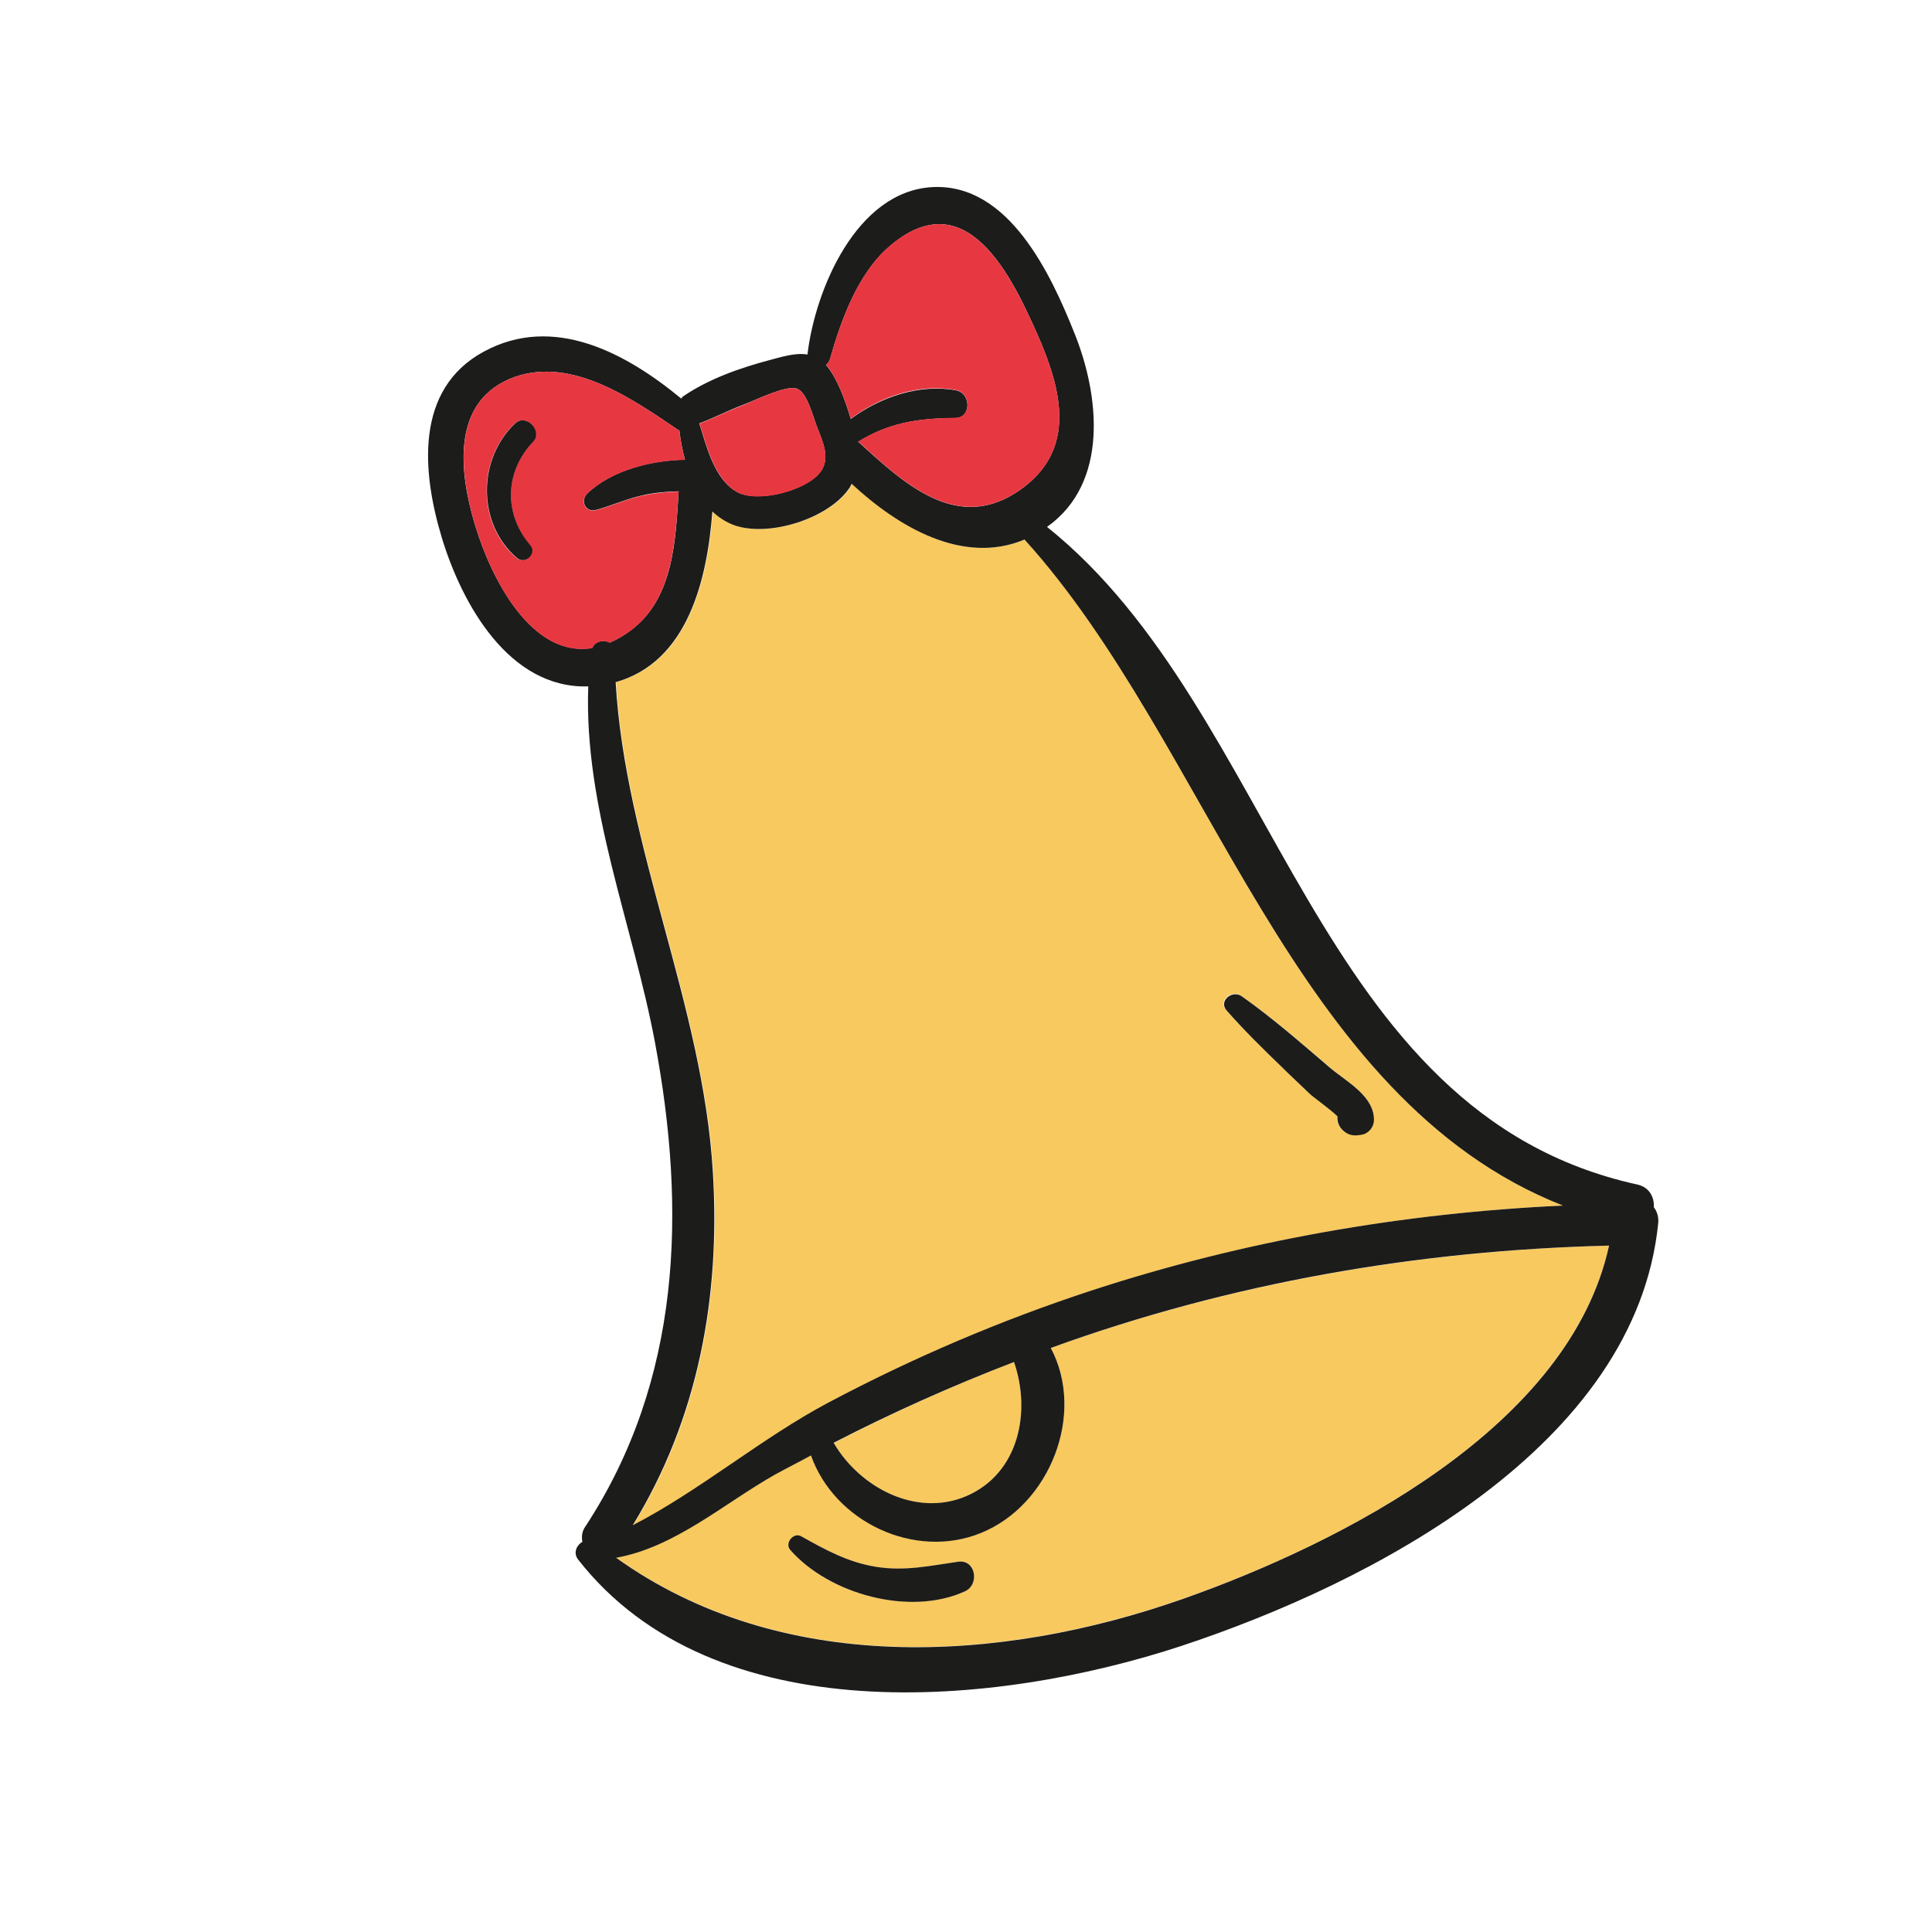
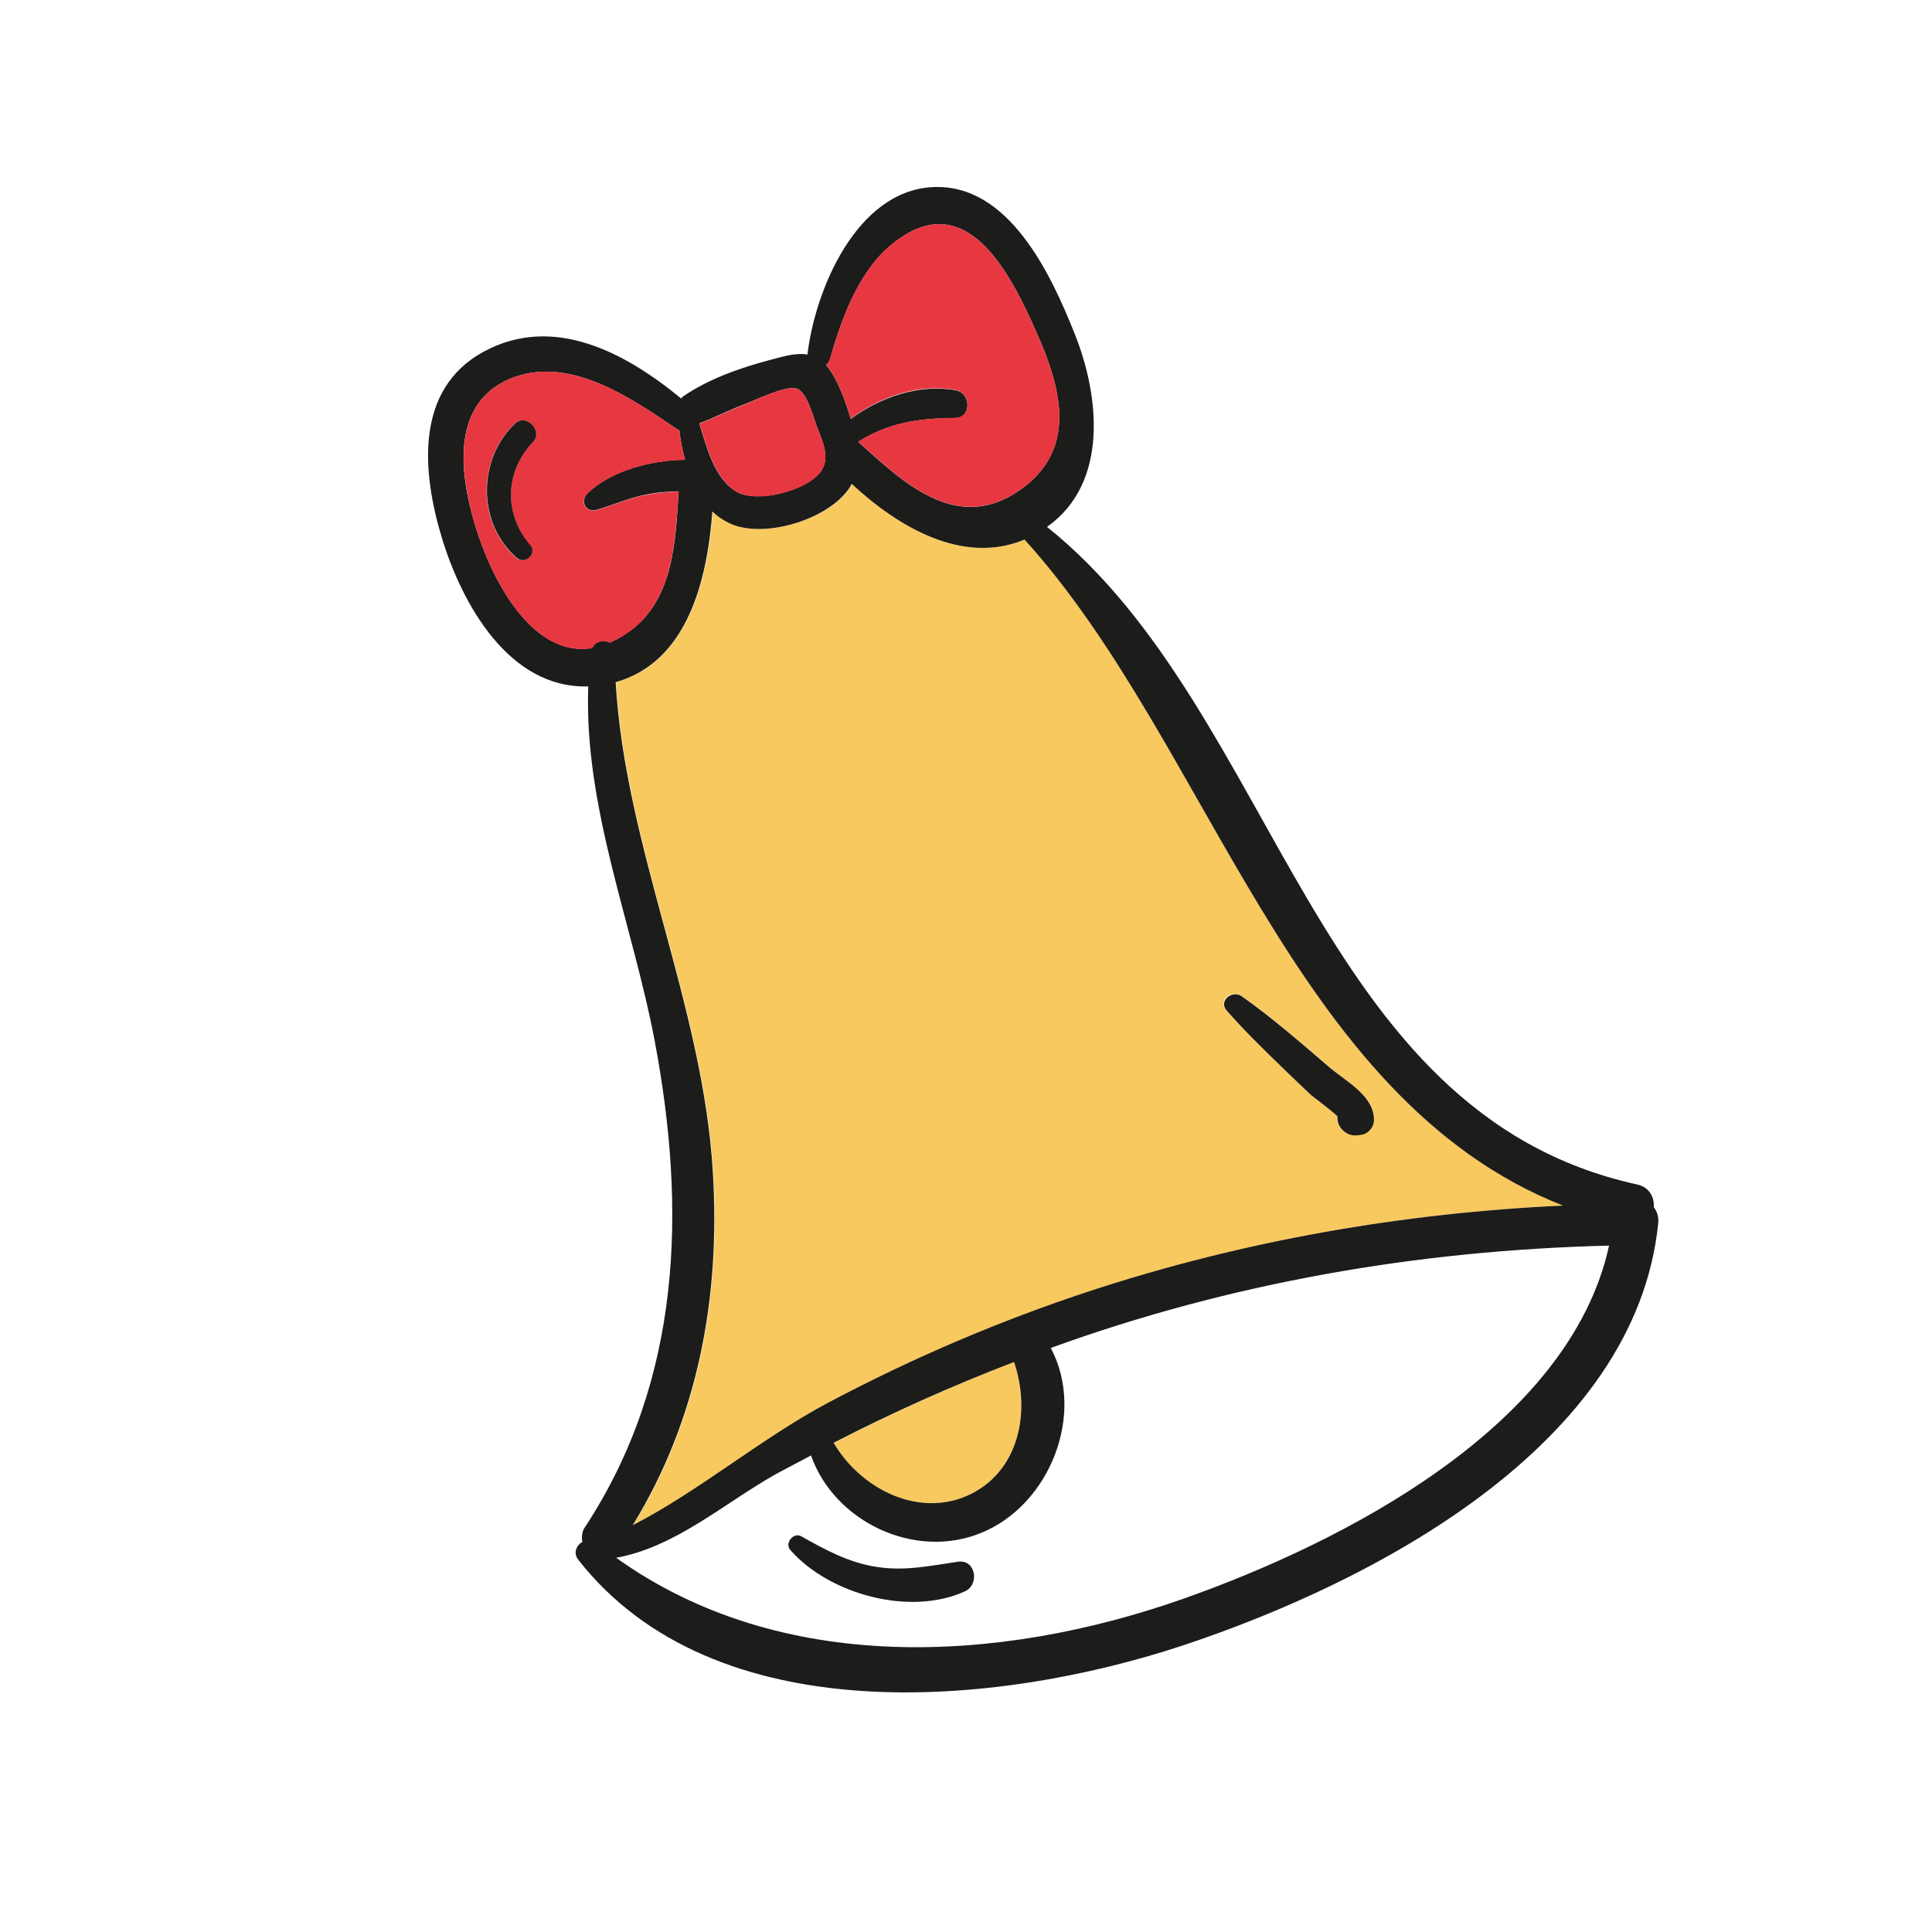
<svg xmlns="http://www.w3.org/2000/svg" version="1.1" id="Calque_1" x="0px" y="0px" viewBox="0 0 825 825" style="enable-background:new 0 0 825 825;" xml:space="preserve">
  <style type="text/css">
	.st0{fill:#F8C95F;}
	.st1{fill:#1C1C1B;}
	.st2{fill:#E73842;}
</style>
  <g id="Calque_2_00000183960887620005429060000015984704292234784182_">
    <g id="Calque_1-2">
-       <path class="st0" d="M448.7,575.6c76.9-27.8,156.9-41.6,238.4-43.7c-17,77.3-113.8,126.8-181.8,150.7    c-78.9,27.8-172.1,32.7-242.2-17.5c25.1-4.5,45.8-23,67.8-35.5c5.1-2.8,10.3-5.4,15.4-8.2c10,28.3,44.2,44.7,72.6,33.1    C448.3,642.7,463.7,603.8,448.7,575.6z M412.1,679.5c6.3-3,4.6-13.8-3.1-12.6c-11.9,1.8-22.4,4.1-34.6,2.3    c-12-2-21.7-7.2-32.2-13.1c-3.3-1.8-7.2,3-4.6,5.9C354,680.8,388.6,690.2,412.1,679.5z" />
      <path class="st0" d="M433,581.6c7.3,21,2.3,47.4-20.2,57.2c-21.5,9.4-45.7-3.6-56.7-22.6C381.1,603.3,406.7,591.7,433,581.6z" />
      <path class="st0" d="M437.6,230.4c79.1,87.5,113.6,238.7,229.9,284.4c-68.5,3.2-136,14.9-201.3,36.3    c-38.7,12.7-76.3,28.7-112.2,47.8c-28.4,15.1-54.8,37.6-83.6,52.4c27.9-45.4,37.5-97.3,34.2-150.9    c-4.3-71.3-37.4-138.4-41.5-209.1c30.9-8.7,39.1-43.9,41.3-72.9c2.6,2.5,5.7,4.5,9.1,5.8c14.8,5.4,40.6-2.7,49.4-15.8    c0.4-0.6,0.6-1.3,1-1.8C383.7,225.1,411.2,241.4,437.6,230.4z M586.7,478.7c0.5-10.4-11.4-16.6-18.6-22.7    c-12.4-10.6-24.7-21.5-38.1-30.8c-4-2.8-10,2.1-6.4,6.1c7.3,8.3,15.2,16.1,23.2,23.8c4,4,8.3,7.9,12.4,11.9    c1.6,1.4,8.7,6.5,11.7,9.5c-0.2,2.4,0.8,4.7,2.6,6.2c2.7,2.3,5.3,2.3,8.5,1.5C584.6,483.5,586.3,481.3,586.7,478.7L586.7,478.7z" />
      <path class="st1" d="M699.1,505.8c5.2,1.1,7.4,5.5,7.1,9.7c1.5,1.9,2.1,4.3,1.9,6.7c-9.5,95.4-122.5,153.8-203.5,180.6    C425.1,729,305,740.2,246.9,666c-2.2-2.8-0.8-6.1,1.8-7.6c-0.5-2.3-0.1-4.7,1.3-6.6c41-62.6,43.1-135,29.7-206.6    c-9.5-50.6-30.4-100.2-28.5-152.1c-33.8,1.1-54-35.2-62.6-63.7c-8.3-27.6-11.7-63.1,17.9-79.2c29.9-16.3,60.9,0.6,84.4,20    c0.2-0.2,0.3-0.5,0.6-0.8c10.9-7.5,24.2-12.2,37-15.6c5.3-1.4,11.2-3.3,16.3-2.4c3.2-27.4,20.8-69.8,53.4-71.5    s50.6,37.4,60.5,62.1c10.8,26.6,15,64.2-11.6,83C546.2,304.3,560.2,475.3,699.1,505.8z M667.4,514.8    c-116.2-45.7-150.7-197-229.9-284.4c-26.3,11-53.9-5.3-73.8-23.8c-0.4,0.6-0.6,1.3-1,1.8c-8.8,13.1-34.6,21.2-49.4,15.8    c-3.4-1.3-6.5-3.3-9.1-5.8c-2.2,29-10.4,64.2-41.3,72.9c4.1,70.6,37.2,137.7,41.5,209.1c3.3,53.5-6.3,105.4-34.2,150.9    c28.7-14.8,55.1-37.3,83.6-52.4c36-19.1,73.5-35.1,112.2-47.8C531.4,529.7,598.9,518,667.4,514.8L667.4,514.8z M435.6,209.2    c24.1-17,18.1-42.2,7.3-66.6c-10.5-23.6-30.1-66-63.3-37.2c-13.3,11.5-20.5,31.4-25.1,47.7c-0.3,1.1-0.9,2-1.8,2.8    c0,0.1,0.1,0.1,0.2,0.1c4.6,5.6,8,14.7,10.4,22.9c12.8-9.5,29.7-15.1,45-12.2c6.4,1.2,6.6,11.8-0.4,11.8    c-16.1,0.1-28.5,2.1-41.5,10.2l0.4,0.2C386.5,206.9,409.1,227.8,435.6,209.2z M687.1,531.9c-81.5,2-161.5,15.8-238.4,43.7    c15,28.2-0.4,67.1-29.8,79c-28.4,11.6-62.6-4.8-72.6-33.1c-5.1,2.8-10.3,5.4-15.4,8.2c-22,12.5-42.7,31-67.8,35.5    c70.1,50.2,163.3,45.3,242.2,17.5C573.3,658.7,670.2,609.3,687.1,531.9z M348.9,182.4c-1.7-4.4-4.3-15.2-8.8-16.5    c-4.8-1.4-17.7,5.1-22.6,6.9c-6.4,2.4-12.5,5.6-18.9,8c3.2,10,6.3,23.6,16,29.2c8.5,4.9,29-0.3,35.4-8.1    C354.9,196.1,351.3,188.5,348.9,182.4z M290.1,183.8l-0.5-0.2c-19.1-12.9-45.1-31.4-69.9-22.6c-27.4,9.9-23.6,40.7-16.9,63    c7,23.4,24.3,56.9,50.1,52.7c1.2-3,5-3.7,7.5-2.3c3-1.3,5.8-2.9,8.5-4.9c18.7-13.5,19.6-38.6,20.9-59.7    c-5.3,0.1-10.6,0.6-15.8,1.8c-6.6,1.5-12.8,4.3-19.3,6.1c-4.6,1.4-7.1-3.8-3.9-7c10.4-10,27.6-14.2,41.7-14.4    C291.4,192.3,290.6,188.1,290.1,183.8L290.1,183.8z M412.8,638.8c22.5-9.8,27.5-36.2,20.2-57.2c-26.3,10.1-52,21.6-77,34.5    C367.1,635.2,391.3,648.1,412.8,638.8L412.8,638.8z" />
      <path class="st1" d="M568.1,456.1c7.2,6,19.1,12.2,18.6,22.7c-0.3,2.6-2.1,4.8-4.5,5.6c-3.3,0.7-5.9,0.8-8.5-1.5    c-1.8-1.5-2.8-3.8-2.6-6.2c-3-3-10.2-8.1-11.7-9.5c-4.1-4-8.4-7.9-12.4-11.9c-8-7.7-15.9-15.5-23.2-23.8c-3.6-4.1,2.4-8.9,6.4-6.1    C543.3,434.6,555.7,445.5,568.1,456.1z" />
      <path class="st2" d="M442.9,142.6c10.8,24.4,16.9,49.6-7.3,66.6c-26.5,18.5-49.1-2.3-68.8-20.4l-0.4-0.2c13-8.1,25.5-10,41.5-10.2    c7,0,6.8-10.6,0.4-11.8c-15.4-3-32.3,2.6-45,12.2c-2.4-8.2-5.9-17.3-10.4-22.9c-0.1,0-0.1-0.1-0.2-0.1c0.9-0.7,1.5-1.7,1.8-2.8    c4.7-16.4,11.8-36.2,25.1-47.7C412.8,76.7,432.4,119,442.9,142.6z" />
-       <path class="st2" d="M340.1,165.9c4.5,1.3,7.1,12.1,8.8,16.5c2.5,6.1,6,13.7,1.2,19.6c-6.4,7.8-26.9,13-35.4,8.1    c-9.7-5.7-12.8-19.3-16-29.2c6.4-2.5,12.5-5.6,18.9-8C322.3,171,335.2,164.5,340.1,165.9z" />
+       <path class="st2" d="M340.1,165.9c4.5,1.3,7.1,12.1,8.8,16.5c2.5,6.1,6,13.7,1.2,19.6c-6.4,7.8-26.9,13-35.4,8.1    c-9.7-5.7-12.8-19.3-16-29.2c6.4-2.5,12.5-5.6,18.9-8C322.3,171,335.2,164.5,340.1,165.9" />
      <path class="st2" d="M289.6,183.6l0.5,0.2c0.5,4.2,1.3,8.5,2.4,12.6c-14.1,0.2-31.3,4.4-41.7,14.4c-3.3,3.1-0.8,8.4,3.9,7    c6.5-1.8,12.7-4.6,19.3-6.1c5.2-1.1,10.5-1.7,15.8-1.8c-1.4,21.2-2.3,46.2-20.9,59.7c-2.7,1.9-5.5,3.5-8.5,4.9    c-2.5-1.4-6.3-0.7-7.5,2.3c-25.8,4.2-43.1-29.4-50.1-52.8c-6.6-22.3-10.5-53.1,16.9-63C244.5,152.2,270.5,170.7,289.6,183.6z     M227.6,188.6c4.2-4.5-3-12.1-7.6-7.9c-16.2,15.2-16.5,42.9,0.6,57.6c3.3,2.9,8.6-1.9,5.7-5.4C215,219.4,215.5,201.2,227.6,188.6    L227.6,188.6z" />
      <path class="st1" d="M220.1,180.7c4.6-4.2,11.8,3.4,7.6,7.9c-12.2,12.7-12.7,30.9-1.2,44.3c2.9,3.5-2.3,8.3-5.7,5.4    C203.6,223.6,203.9,195.9,220.1,180.7z" />
      <path class="st1" d="M409,666.9c7.7-1.2,9.4,9.7,3.1,12.6c-23.5,10.8-58,1.3-74.6-17.6c-2.6-2.9,1.3-7.7,4.6-5.9    c10.5,5.9,20.2,11.2,32.2,13.1C386.6,671,397.1,668.6,409,666.9z" />
    </g>
  </g>
</svg>